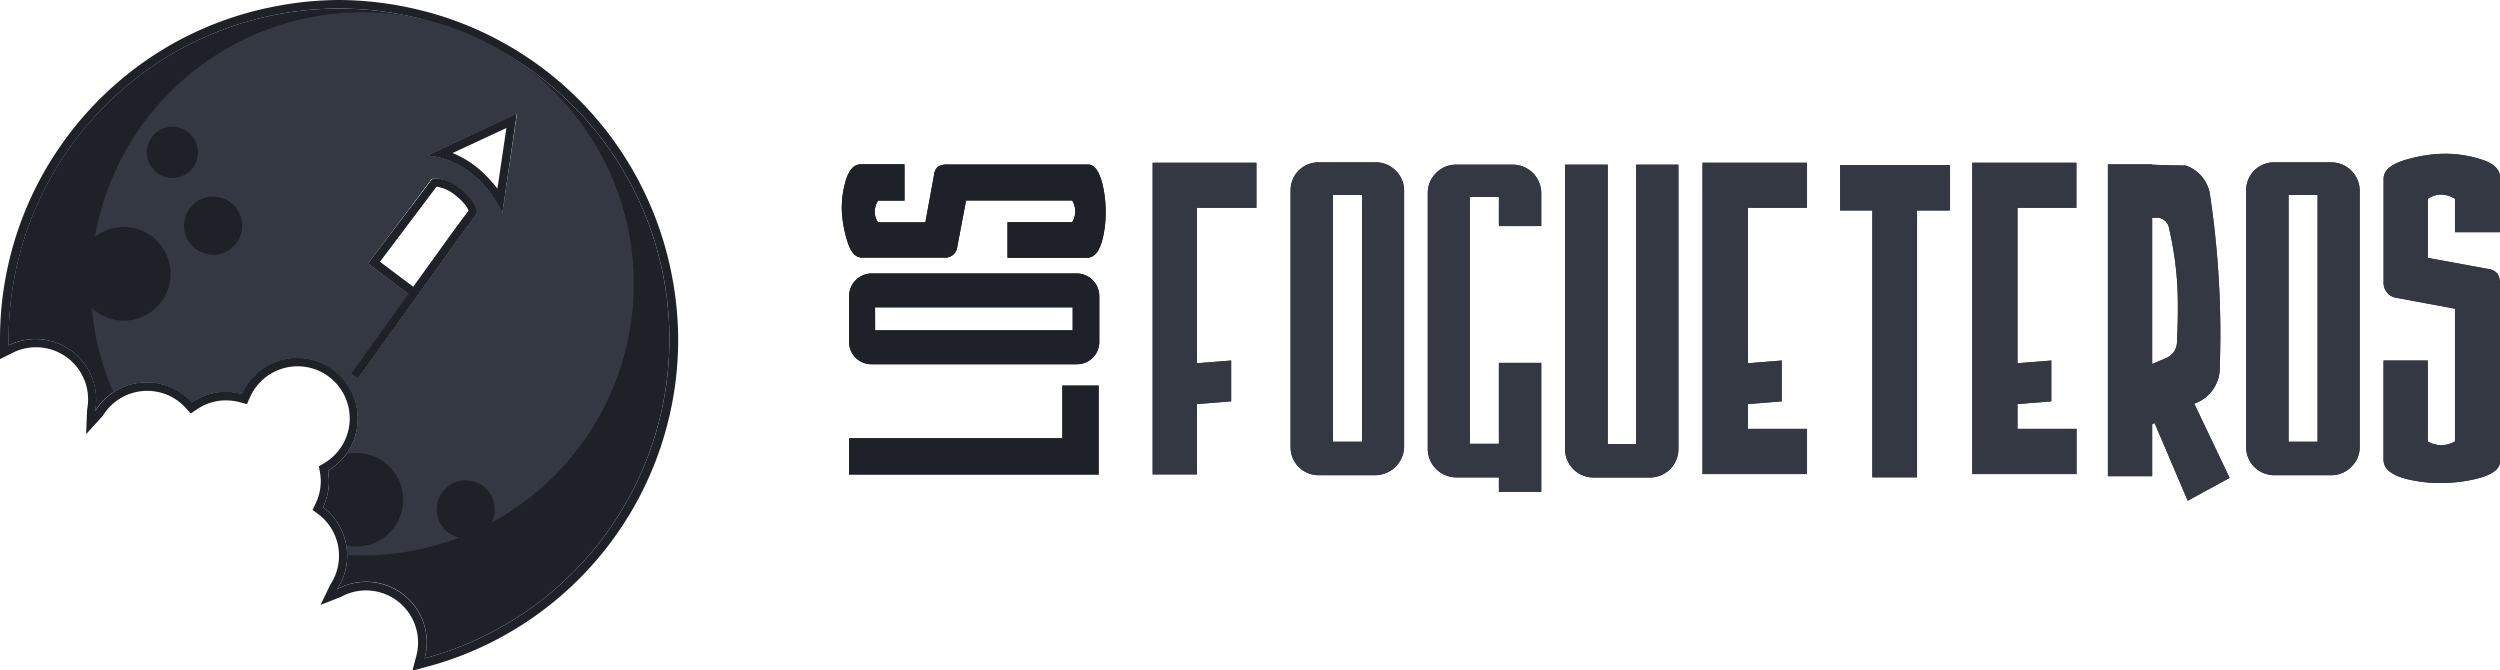
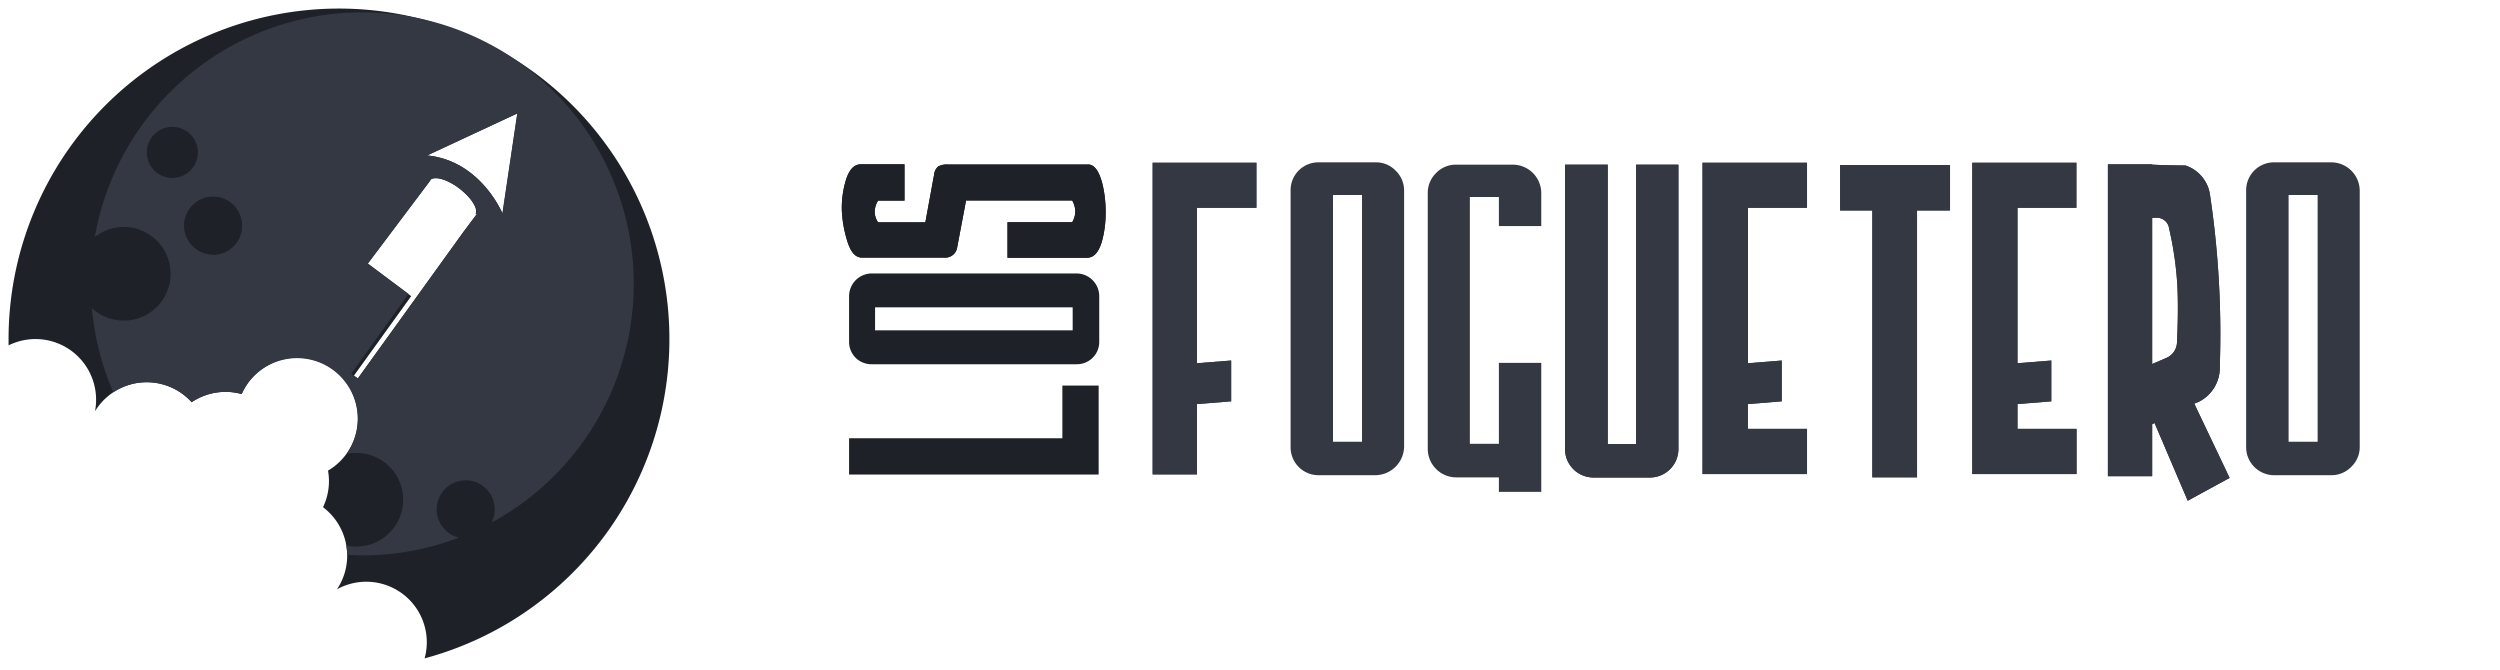
<svg xmlns="http://www.w3.org/2000/svg" viewBox="0 0 344.49 92.39">
  <defs>
    <style>.cls-1{fill:#1e2128}.cls-2{fill:#343842}</style>
  </defs>
  <g id="Layer_2" data-name="Layer 2">
    <g id="Capa_1" data-name="Capa 1">
      <path class="cls-1" d="M46.72 1.18A45.54 45.54 0 0 0 1.18 46.72v.87a8.35 8.35 0 0 1 12.06 7.5 8.22 8.22 0 0 1-.15 1.58 8.34 8.34 0 0 1 13.31-1.25A8.39 8.39 0 0 1 31.11 54a8.27 8.27 0 0 1 2.19.3 8.36 8.36 0 1 1 11.9 10.55 8.57 8.57 0 0 1 .13 1.44 8.31 8.31 0 0 1-.82 3.6 8.36 8.36 0 0 1 1.93 11.31 8.34 8.34 0 0 1 12.07 9.52A45.55 45.55 0 0 0 46.72 1.18zm19 28.32L63.83 32 49.31 52.15l-.54-.39 7.89-10.95-6-4.49 8.62-11.46v-.07c.6-.57 2.35-.08 4 1.18s2.63 2.8 2.24 3.53zm3.53-.08s-3-7.29-10.38-8l12.43-5.79z" />
-       <path class="cls-1" d="M46.72 1.18a45.55 45.55 0 0 1 11.79 89.54 8.24 8.24 0 0 0 .3-2.17 8.37 8.37 0 0 0-12.37-7.35 8.36 8.36 0 0 0-1.93-11.31 8.31 8.31 0 0 0 .82-3.6 8.57 8.57 0 0 0-.13-1.44 8.36 8.36 0 1 0-11.9-10.57 8.27 8.27 0 0 0-2.19-.3 8.39 8.39 0 0 0-4.69 1.44 8.34 8.34 0 0 0-13.31 1.25 8.22 8.22 0 0 0 .15-1.58 8.35 8.35 0 0 0-12.06-7.5v-.87A45.54 45.54 0 0 1 46.72 1.18m22.5 28.24l2-13.78-12.38 5.79c7.43.7 10.38 8 10.38 8m-9.81-4.65v.07L50.7 36.32l5.59 4.21-7.89 11 .91.65L63.83 32l1.86-2.48c.39-.73-.57-2.27-2.24-3.53a6.16 6.16 0 0 0-3.27-1.42 1.07 1.07 0 0 0-.75.24M46.72 0a47 47 0 0 0-9.41 1A46.41 46.41 0 0 0 20.6 8 47 47 0 0 0 8 20.6a46.57 46.57 0 0 0-8 26.12V49.48l1.67-.83A7.18 7.18 0 0 1 12 56.45l-.13 3.37 2.3-2.53a7.27 7.27 0 0 1 2.56-2.49 7.22 7.22 0 0 1 6.51-.31 7.28 7.28 0 0 1 2.36 1.73l.69.76.85-.58a7.11 7.11 0 0 1 4-1.23 7.33 7.33 0 0 1 1.89.25l1 .27.41-.93a7.18 7.18 0 1 1 12.78 6.5 7.3 7.3 0 0 1-2.57 2.58l-.71.41.14.81a6.9 6.9 0 0 1 .12 1.23 7.1 7.1 0 0 1-.71 3.09l-.42.88.78.58a7.12 7.12 0 0 1 2.08 2.48 7 7 0 0 1 .78 3.25 7.1 7.1 0 0 1-1.2 4l-1.34 2.79L47 82.24a7.15 7.15 0 0 1 8.51 1.23 7.16 7.16 0 0 1 1.85 6.94l-.53 2 2-.53a46.68 46.68 0 0 0 34.62-45.16 47 47 0 0 0-1-9.41 46.42 46.42 0 0 0-2.73-8.77 47.21 47.21 0 0 0-4.3-7.94A46.64 46.64 0 0 0 56.14 1a47.11 47.11 0 0 0-9.42-1zM62.4 21.07l7.38-3.43L68.54 26a8.63 8.63 0 0 0-.83-1 14.32 14.32 0 0 0-3.51-3 12.54 12.54 0 0 0-1.8-.89zm-2.24 4.65a5.22 5.22 0 0 1 2.56 1.17 7.63 7.63 0 0 1 1.43 1.4 2.47 2.47 0 0 1 .41.75l-1.68 2.23-5.94 8.24-4.58-3.44 7.81-10.37z" />
      <path class="cls-2" d="M164.93 55.68v9.69h-6.1V22.42h14.3v6.21h-8.2v21.42l4.72-.37v5.62z" />
      <path class="cls-2" d="M173.13 22.42v6.21h-8.2v21.42l4.72-.37v5.62l-4.72.38v9.69h-6.1V22.42h14.3M181.75 22.37h7.82a3.72 3.72 0 0 1 2.75 1.15 3.77 3.77 0 0 1 1.16 2.76v35.29a4 4 0 0 1-3.91 3.91h-7.82a3.84 3.84 0 0 1-3.91-3.91V26.28a3.83 3.83 0 0 1 3.91-3.91zm1.93 4.5v34h4v-34z" />
-       <path class="cls-2" d="M189.57 22.37a3.72 3.72 0 0 1 2.75 1.15 3.77 3.77 0 0 1 1.16 2.76v35.29a4 4 0 0 1-3.91 3.91h-7.82a3.84 3.84 0 0 1-3.91-3.91V26.28a3.83 3.83 0 0 1 3.91-3.91h7.82m-5.89 38.5h4v-34h-4v34M200.65 22.69h7.82a3.93 3.93 0 0 1 3.91 3.91v4.55h-5.84v-4h-4v34h4V50h5.84v17.78h-5.84v-2h-5.89a3.93 3.93 0 0 1-3.91-3.91V26.6a3.8 3.8 0 0 1 1.15-2.76 3.76 3.76 0 0 1 2.76-1.15z" />
      <path class="cls-2" d="M208.47 22.69a3.93 3.93 0 0 1 3.91 3.91v4.55h-5.84v-4h-4v34h4V50h5.84v17.78h-5.84v-2h-5.89a3.93 3.93 0 0 1-3.91-3.91V26.6a3.8 3.8 0 0 1 1.15-2.76 3.76 3.76 0 0 1 2.76-1.15h7.82M221.54 22.69v38.5h3.91v-38.5h5.83v39.2a3.93 3.93 0 0 1-3.91 3.91h-7.81a3.93 3.93 0 0 1-3.91-3.91v-39.2z" />
      <path class="cls-2" d="M231.28 22.69v39.2a3.93 3.93 0 0 1-3.91 3.91h-7.81a3.93 3.93 0 0 1-3.91-3.91v-39.2h5.89v38.5h3.91v-38.5h5.83M240.82 55.68v3.42H249v6.22h-14.4v-42.9H249v6.21h-8.14v21.42l4.65-.37v5.62z" />
      <path class="cls-2" d="M249 22.42v6.21h-8.14v21.42l4.66-.37v5.62l-4.66.38v3.42H249v6.22h-14.4v-42.9H249M264.16 29v36.74H258V29h-4.44v-6.26h15.15V29z" />
      <path class="cls-2" d="M268.66 22.74V29h-4.5v36.8H258V29h-4.44v-6.26h15.15M278 55.68v3.42h8.14v6.22h-14.37v-42.9h14.35v6.21H278v21.42l4.66-.37v5.62z" />
      <path class="cls-2" d="M286.12 22.42v6.21H278v21.42l4.66-.37v5.62l-4.66.38v3.42h8.14v6.22h-14.37v-42.9h14.35M290.46 22.64h6.1v.05c1.51.07 3 .11 4.58.11a5 5 0 0 1 3.4 4.12 129.61 129.61 0 0 1 1.34 23.51 5.26 5.26 0 0 1-2.88 4.93l-.64.26 4.87 10.23-5.77 3.15-4.57-10.71-.33.16v7.17h-6.1zm6.1 7.39v20.13l2-.86a2.42 2.42 0 0 0 1.42-2.08c.14-3 .16-5.66.05-7.88a47 47 0 0 0-1.14-7.87 1.7 1.7 0 0 0-1.67-1.47z" />
      <path class="cls-2" d="M296.56 22.64v.05c1.51.07 3 .11 4.58.11a5 5 0 0 1 3.4 4.12 129.61 129.61 0 0 1 1.34 23.51 5.26 5.26 0 0 1-2.88 4.93l-.64.26 4.87 10.23-5.77 3.15-4.57-10.71-.33.16v7.17h-6.1V22.64h6.1m0 27.52l2-.86a2.42 2.42 0 0 0 1.42-2.08c.14-3 .16-5.66.05-7.88a47 47 0 0 0-1.14-7.87 1.7 1.7 0 0 0-1.67-1.47h-.66v20.16M313.43 22.37h7.82a3.93 3.93 0 0 1 3.91 3.91v35.29a3.72 3.72 0 0 1-1.16 2.75 3.77 3.77 0 0 1-2.76 1.16h-7.82a3.86 3.86 0 0 1-3.91-3.91V26.28a3.84 3.84 0 0 1 3.91-3.91zm1.93 4.5v34h4v-34z" />
-       <path class="cls-2" d="M321.25 22.37a3.93 3.93 0 0 1 3.91 3.91v35.29a3.72 3.72 0 0 1-1.16 2.75 3.77 3.77 0 0 1-2.76 1.16h-7.82a3.86 3.86 0 0 1-3.91-3.91V26.28a3.84 3.84 0 0 1 3.91-3.91h7.82m-5.89 38.5h4v-34h-4v34M344.49 24.46V32h-6.21v-4.6a3.71 3.71 0 0 0-1.9-.59 3.27 3.27 0 0 0-1.85.59v8.14l8.2 1.5a2.09 2.09 0 0 1 1.44.72 3.25 3.25 0 0 1 .32 1.69v24.1q0 1.67-3.42 2.46a20.2 20.2 0 0 1-4.72.54 18.49 18.49 0 0 1-4.71-.54c-2.14-.53-3.21-1.43-3.21-2.68V49.68h6.1v11.14a3.73 3.73 0 0 0 1.85.53 4 4 0 0 0 1.9-.53V42.54L330 41a2.08 2.08 0 0 1-1.55-2.14V24.62c0-1.18 1.1-2.07 3.32-2.68a20.24 20.24 0 0 1 4.76-.75A16.13 16.13 0 0 1 342 22c1.65.52 2.49 1.35 2.49 2.46z" />
-       <path class="cls-2" d="M336.87 21.19A16.28 16.28 0 0 1 342 22c1.67.55 2.51 1.38 2.51 2.49V32h-6.21v-4.6a3.71 3.71 0 0 0-1.9-.59 3.27 3.27 0 0 0-1.85.59v8.14l8.2 1.5a2.07 2.07 0 0 1 1.44.72 3.35 3.35 0 0 1 .32 1.69v24.1q0 1.67-3.42 2.46a20.2 20.2 0 0 1-4.72.54 18.49 18.49 0 0 1-4.71-.54c-2.14-.53-3.21-1.43-3.21-2.68V49.68h6.1v11.14a3.73 3.73 0 0 0 1.85.53 4 4 0 0 0 1.9-.53V42.54L330 41a2.08 2.08 0 0 1-1.55-2.14V24.62c0-1.18 1.1-2.07 3.32-2.68a20.24 20.24 0 0 1 4.76-.75h.36" />
      <path class="cls-1" d="M117 65.39v-5h29.39v-7.26h5v12.26z" />
-       <path class="cls-1" d="M151.39 53.13v12.26H117v-5h29.39v-7.26h5M117 47.06v-6.25a3.14 3.14 0 0 1 3.13-3.13h28.23a3.14 3.14 0 0 1 3.13 3.13v6.25a3.07 3.07 0 0 1-3.13 3.13h-28.25a3.07 3.07 0 0 1-3.11-3.13zm3.6-1.54h27.21v-3.17h-27.23z" />
      <path class="cls-1" d="M148.34 37.68a3.14 3.14 0 0 1 3.13 3.13v6.25a3.07 3.07 0 0 1-3.13 3.13h-28.23a3.07 3.07 0 0 1-3.11-3.13v-6.25a3.14 3.14 0 0 1 3.13-3.13h28.23m-27.76 7.84h27.21v-3.17h-27.23v3.17M118.65 22.65h6v5H121a3 3 0 0 0-.47 1.52 2.6 2.6 0 0 0 .47 1.48h6.51l1.2-6.55a1.72 1.72 0 0 1 .58-1.16 2.65 2.65 0 0 1 1.35-.26h19.28c.88 0 1.54.92 2 2.74a16.56 16.56 0 0 1 .43 3.77 15.1 15.1 0 0 1-.43 3.77c-.43 1.72-1.14 2.57-2.14 2.57h-10.95v-4.91h8.91a2.86 2.86 0 0 0 .43-1.48 3.11 3.11 0 0 0-.43-1.52h-14.62l-1.26 6.65a1.66 1.66 0 0 1-1.71 1.23h-11.36c-1 0-1.66-.88-2.15-2.65A16.67 16.67 0 0 1 116 29a13.13 13.13 0 0 1 .62-4.37c.48-1.31 1.15-1.98 2.03-1.98z" />
      <path class="cls-1" d="M149.93 22.65c.88 0 1.54.92 2 2.74a16.56 16.56 0 0 1 .43 3.77 15.1 15.1 0 0 1-.43 3.77c-.43 1.72-1.14 2.57-2.14 2.57h-10.96v-4.88h8.91a2.86 2.86 0 0 0 .43-1.48 3.11 3.11 0 0 0-.43-1.52h-14.62l-1.26 6.65a1.66 1.66 0 0 1-1.71 1.23h-11.36c-1 0-1.66-.88-2.15-2.65A16.67 16.67 0 0 1 116 29a13.13 13.13 0 0 1 .62-4.37c.44-1.35 1.11-2 2-2h6v5H121a3 3 0 0 0-.47 1.52 2.6 2.6 0 0 0 .47 1.48h6.51l1.2-6.55a1.72 1.72 0 0 1 .58-1.16 2.65 2.65 0 0 1 1.35-.26h19.28" />
      <path class="cls-2" d="M47.64 74.8a8.38 8.38 0 0 1 .2 1.67c.69 0 1.38.06 2.08.06a37.28 37.28 0 0 0 13.32-2.45 4 4 0 1 1 4.93-3.83 4 4 0 0 1-.42 1.75 37.41 37.41 0 1 0-54.68-39.34 6.45 6.45 0 1 1-.4 9.8 37.16 37.16 0 0 0 2.95 11.6 8.34 8.34 0 0 1 10.8 1.36A8.39 8.39 0 0 1 31.11 54a8.27 8.27 0 0 1 2.19.3 8.36 8.36 0 1 1 14.45 8.25 6.38 6.38 0 0 1 1.33-.14 6.45 6.45 0 1 1-1.4 12.74M20.23 21a3.52 3.52 0 1 1 3.52 3.52A3.52 3.52 0 0 1 20.23 21zm9.13 14.09a4 4 0 1 1 4-4 4 4 0 0 1-4 4.03zm36.33-5.59L63.83 32 49.31 52.15l-.91-.65 7.89-11-5.59-4.18 8.62-11.46v-.07c.6-.57 2.35-.08 4 1.18s2.63 2.8 2.24 3.53zm3.53-.08s-3-7.29-10.38-8l12.43-5.79z" />
    </g>
  </g>
</svg>